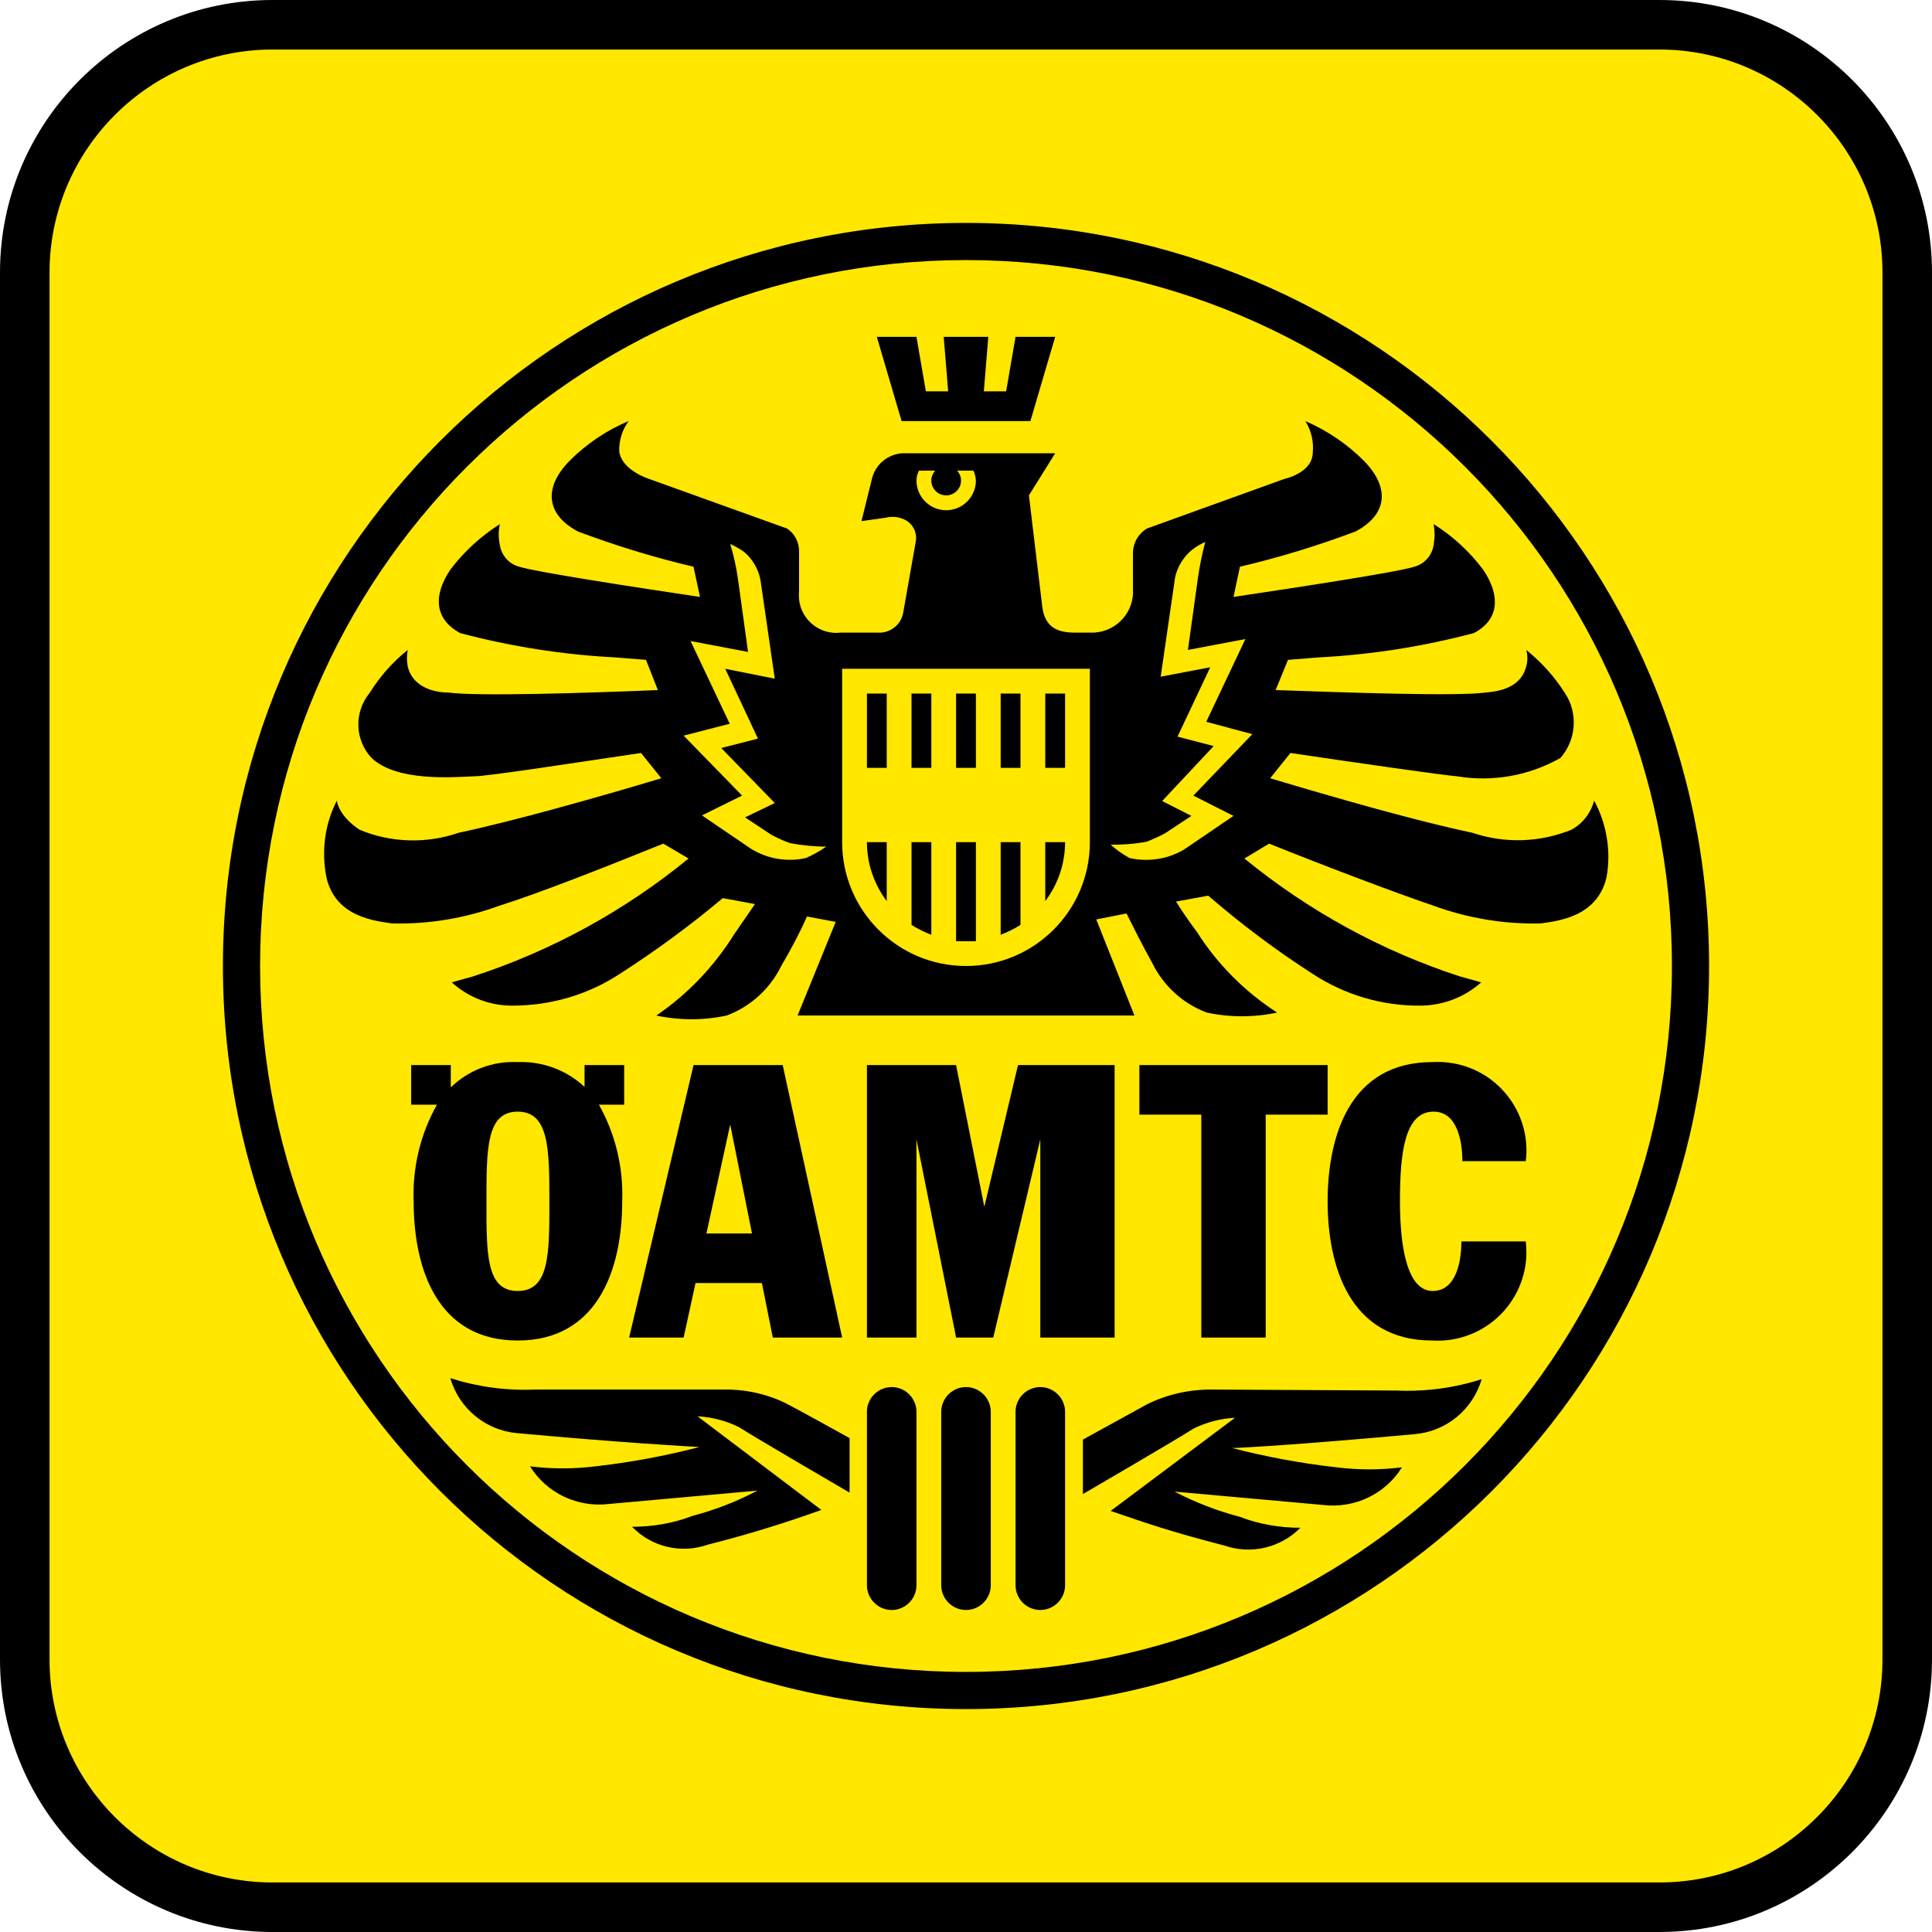
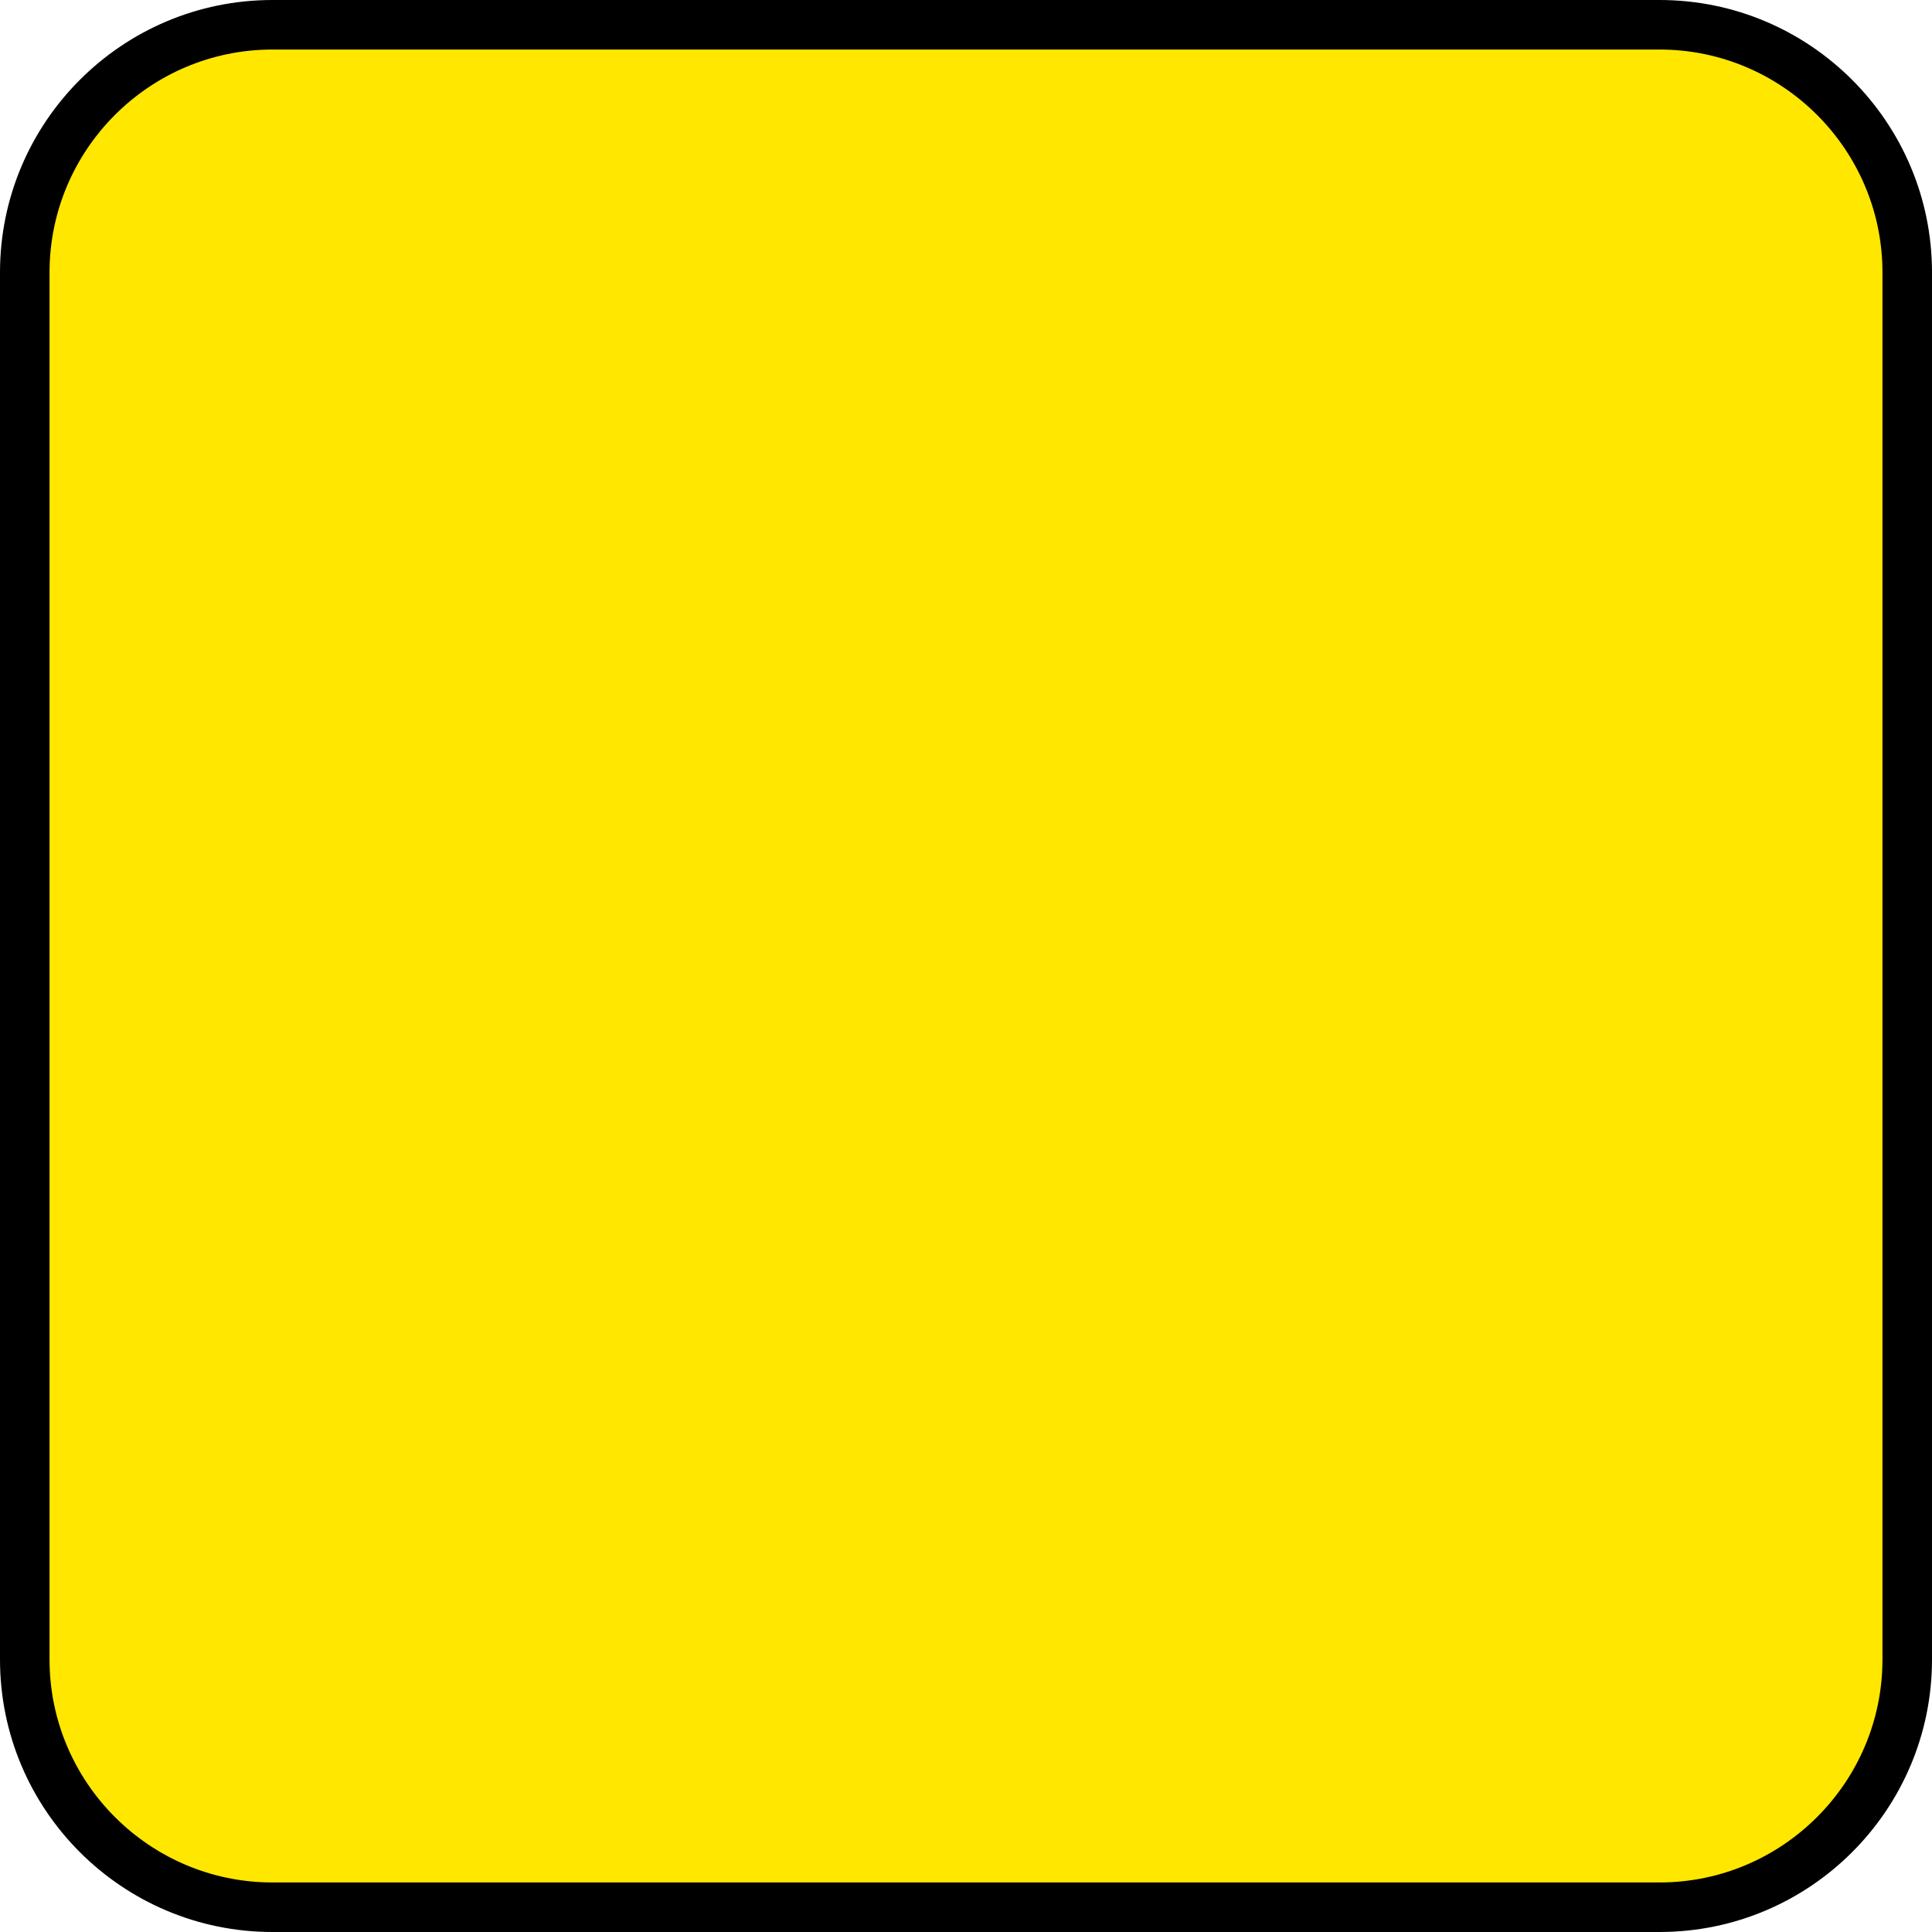
<svg xmlns="http://www.w3.org/2000/svg" id="Ebene_1" viewBox="0 0 78 78">
  <defs>
    <style>.cls-1{fill:#ffe700;}</style>
  </defs>
  <rect class="cls-1" x="1.46" y="1.46" width="75.09" height="75.09" rx="9.57" ry="9.57" />
-   <path d="M29.16,56.1h-7.56c-1.16.05-2.32-.11-3.42-.46.36,1.23,1.43,2.11,2.7,2.22,4.36.4,7.02.54,7.36.56-1.38.36-2.78.62-4.2.78-.88.11-1.76.11-2.64,0,.67,1.08,1.91,1.67,3.18,1.52l6-.54c-.83.44-1.71.78-2.62,1.02-.78.3-1.61.44-2.44.44.79.82,1.99,1.1,3.06.72,1.55-.39,3.08-.86,4.58-1.4l-5-3.78c.58.03,1.16.18,1.68.44.58.38,4.46,2.64,4.46,2.64v-2.2s-2.16-1.2-2.6-1.42c-.79-.38-1.66-.56-2.54-.54ZM48.88,56.1c-.89,0-1.78.2-2.58.6l-2.58,1.42v2.2s3.88-2.26,4.46-2.64c.52-.26,1.1-.41,1.68-.44l-5.02,3.76c1.46.5,2.36.82,4.6,1.4,1.07.37,2.26.09,3.06-.72-.83,0-1.66-.14-2.44-.44-.91-.24-1.8-.58-2.64-1.02l6,.54c1.27.15,2.51-.44,3.18-1.52-.88.11-1.76.11-2.64,0-1.42-.16-2.83-.42-4.22-.78.36,0,3.02-.16,7.38-.56,1.27-.11,2.34-.99,2.7-2.22-1.11.36-2.28.51-3.44.46l-7.5-.04ZM36,56c-.55,0-1,.45-1,1v7c0,.55.45,1,1,1s1-.45,1-1v-7c0-.55-.45-1-1-1ZM42,56c-.55,0-1,.45-1,1v7c0,.55.45,1,1,1s1-.45,1-1v-7c0-.55-.45-1-1-1ZM39,56c-.55,0-1,.45-1,1v7c0,.55.45,1,1,1s1-.45,1-1v-7c0-.55-.45-1-1-1ZM43,28h-.8v3h.8v-3ZM35.8,28h-.8v3h.8v-3ZM39.4,38v-4h-.8v4h.8ZM37.6,28h-.8v3h.8v-3ZM39.4,28h-.8v3h.8v-3ZM42.2,34v2.38c.52-.69.8-1.52.8-2.38h-.8ZM35.8,34h-.8c0,.86.28,1.69.8,2.38v-2.38ZM37.6,34h-.8v3.34c.25.16.52.29.8.4v-3.74ZM41.2,34h-.8v3.74c.28-.11.55-.24.8-.4v-3.34ZM41.2,28h-.8v3h.8v-3ZM64.36,32.32c-.13.5-.46.93-.92,1.18-1.28.52-2.7.56-4,.12-2.2-.46-5.56-1.42-8.16-2.2l.82-1.02c2.7.4,6.18.9,6.72.94,1.44.24,2.91-.02,4.18-.74.64-.73.72-1.81.18-2.62-.42-.66-.95-1.25-1.56-1.74.06.22.06.44,0,.66-.24.94-1.24,1.02-1.64,1.06-1.22.16-5.56,0-8.48-.1l.5-1.22,1.26-.1c2.11-.11,4.2-.44,6.24-.98,1.04-.54,1.08-1.52.38-2.56-.55-.73-1.23-1.36-2-1.84.05.28.05.56,0,.84-.06.42-.37.77-.78.88-.68.22-4.76.84-7.3,1.22l.26-1.22c1.58-.37,3.14-.85,4.66-1.42,1.26-.66,1.44-1.74.34-2.86-.68-.68-1.48-1.22-2.36-1.6.24.38.34.82.3,1.26,0,.84-1.16,1.08-1.16,1.08l-5.54,2c-.33.2-.54.55-.56.94v1.5c.06.92-.64,1.7-1.56,1.76-.04,0-.08,0-.12,0h-.68c-.8,0-1.2-.3-1.3-1.04l-.54-4.5,1.06-1.7h-6c-.63-.04-1.2.36-1.38.96l-.44,1.78.98-.14c.28-.07.59-.03.84.12.27.17.42.48.38.8l-.52,2.94c-.1.49-.55.82-1.04.78h-1.48c-.83.1-1.59-.5-1.68-1.34-.01-.13-.01-.26,0-.38v-1.54c.01-.38-.17-.73-.48-.94l-5.56-2s-1.12-.34-1.22-1.12c-.01-.44.12-.87.38-1.22-.89.37-1.7.92-2.38,1.6-1.1,1.12-.92,2.2.34,2.86,1.52.57,3.08,1.05,4.66,1.42l.26,1.22c-2.54-.38-6.6-1-7.3-1.22-.41-.11-.72-.46-.78-.88-.06-.28-.06-.56,0-.84-.77.49-1.45,1.11-2,1.84-.7,1.04-.64,2,.4,2.56,2.04.54,4.13.87,6.24.98l1.26.1.48,1.22c-2.9.12-7.26.26-8.46.1-.4,0-1.42-.12-1.64-1.06-.04-.22-.04-.44,0-.66-.61.49-1.13,1.08-1.54,1.74-.63.77-.6,1.89.08,2.62,1.02.96,3.22.78,4.16.74.54,0,4-.54,6.72-.94l.82,1.02c-2.6.78-6,1.74-8.18,2.2-1.3.45-2.73.41-4-.12-.88-.58-.92-1.18-.92-1.18-.49.96-.63,2.05-.42,3.1.36,1.62,2,1.76,2.64,1.86,1.49.04,2.97-.21,4.36-.72,1.48-.46,4.28-1.56,6.6-2.5l1.02.6c-2.58,2.11-5.53,3.73-8.7,4.76l-.86.24c.67.61,1.55.95,2.46.94,1.53,0,3.04-.44,4.32-1.28,1.45-.93,2.84-1.95,4.16-3.06l1.3.24-.84,1.22c-.81,1.3-1.88,2.42-3.14,3.28.94.2,1.9.2,2.84,0,.96-.36,1.75-1.08,2.2-2,.4-.68.78-1.4,1.04-2l1.16.22h0l-1.54,3.78h13.6l-1.54-3.88,1.22-.24c.28.56.64,1.28,1.04,2,.45.92,1.24,1.64,2.2,2,.94.2,1.9.2,2.84,0-1.3-.84-2.41-1.95-3.24-3.26-.36-.48-.64-.9-.84-1.22l1.3-.24c1.33,1.15,2.74,2.21,4.22,3.16,1.28.84,2.79,1.29,4.32,1.28.92,0,1.8-.33,2.48-.94l-.86-.24c-3.17-1.03-6.12-2.65-8.7-4.76l1-.6c2.34.94,5.14,2,6.62,2.5,1.39.51,2.87.76,4.36.72.64-.1,2.26-.24,2.64-1.86.19-1.06.01-2.15-.5-3.1ZM32.54,34.64c-.75.17-1.54.04-2.2-.36l-2-1.36,1.62-.8-2.36-2.42,1.86-.48-1.58-3.34,2.32.44-.4-2.9c-.07-.49-.17-.98-.32-1.46.2.09.38.2.56.32.34.29.57.68.66,1.12l.58,4-2-.4,1.32,2.82-1.48.38,2.16,2.22-1.2.58,1.06.7c.24.13.5.25.76.34.48.09.97.14,1.46.14-.26.18-.53.33-.82.46ZM37.1,19h.66c-.1.11-.16.25-.16.4,0,.33.27.6.6.6s.6-.27.6-.6c0-.15-.06-.29-.16-.4h.66c.06.13.09.26.1.4,0,.66-.54,1.2-1.2,1.2s-1.2-.54-1.2-1.2c0-.14.04-.27.1-.4ZM44,34c0,2.76-2.24,5-5,5s-5-2.24-5-5v-7h10v7ZM48.18,32.12l1.62.82-2,1.36c-.66.39-1.45.51-2.2.34-.27-.15-.53-.33-.76-.54.49.01.98-.03,1.46-.12.25-.1.5-.21.74-.34l1.06-.7-1.18-.6,2.08-2.22-1.46-.38,1.32-2.8-2,.38.58-4c.09-.43.33-.82.66-1.1.17-.14.36-.25.56-.34-.13.49-.23.98-.3,1.48l-.4,2.88,2.32-.44-1.58,3.34,1.86.5-2.38,2.48ZM41.6,17l1-3.4h-1.6l-.38,2.2h-.9l.18-2.2h-1.8l.18,2.2h-.9l-.38-2.2h-1.6l1,3.4h5.2ZM25.12,48.5c.05-1.36-.27-2.71-.94-3.9h1.02v-1.6h-1.6v.88c-.73-.68-1.7-1.04-2.7-1-1-.05-1.98.32-2.7,1.02v-.9h-1.6v1.6h1.04c-.67,1.19-.99,2.54-.94,3.9,0,2.76.98,5.62,4.2,5.62s4.22-2.86,4.22-5.62ZM19.64,48.5c0-2.14,0-3.62,1.26-3.62s1.28,1.48,1.28,3.62,0,3.62-1.28,3.62-1.26-1.5-1.26-3.62ZM51.1,54v-9h2.5v-2h-7.6v2h2.5v9h2.6ZM42,54h3v-11h-3.9l-1.36,5.72-1.14-5.72h-3.6v11h2v-8l1.6,8h1.5l1.9-8v8ZM30.76,51.8l.44,2.2h2.8l-2.4-11h-3.6l-2.6,11h2.2l.48-2.2h2.68ZM29.48,45.4l.88,4.4h-1.84l.96-4.4ZM57.88,44.88c.98,0,1.16,1.26,1.16,2h2.56c.24-1.96-1.16-3.75-3.13-3.98-.22-.03-.44-.03-.65-.02-3.34,0-4.22,3.02-4.22,5.62s.88,5.62,4.22,5.62c1.97.12,3.67-1.37,3.8-3.35.01-.22,0-.44-.02-.65h-2.6c0,.74-.18,2-1.16,2s-1.32-1.62-1.32-3.62.2-3.62,1.36-3.62ZM39,9c-16.57,0-30,13.43-30,30s13.43,30,30,30,30-13.43,30-30-13.43-30-30-30ZM39,67.5c-15.74,0-28.5-12.76-28.5-28.5s12.76-28.5,28.5-28.5,28.5,12.76,28.5,28.5-12.76,28.5-28.5,28.5Z" />
  <path d="M67,78H11c-6.07,0-11-4.93-11-11V11C0,4.93,4.93,0,11,0h56c6.07,0,11,4.93,11,11v56c0,6.07-4.93,11-11,11ZM11,2C6.04,2,2,6.04,2,11v56c0,4.96,4.04,9,9,9h56c4.96,0,9-4.04,9-9V11c0-4.96-4.04-9-9-9H11Z" />
</svg>